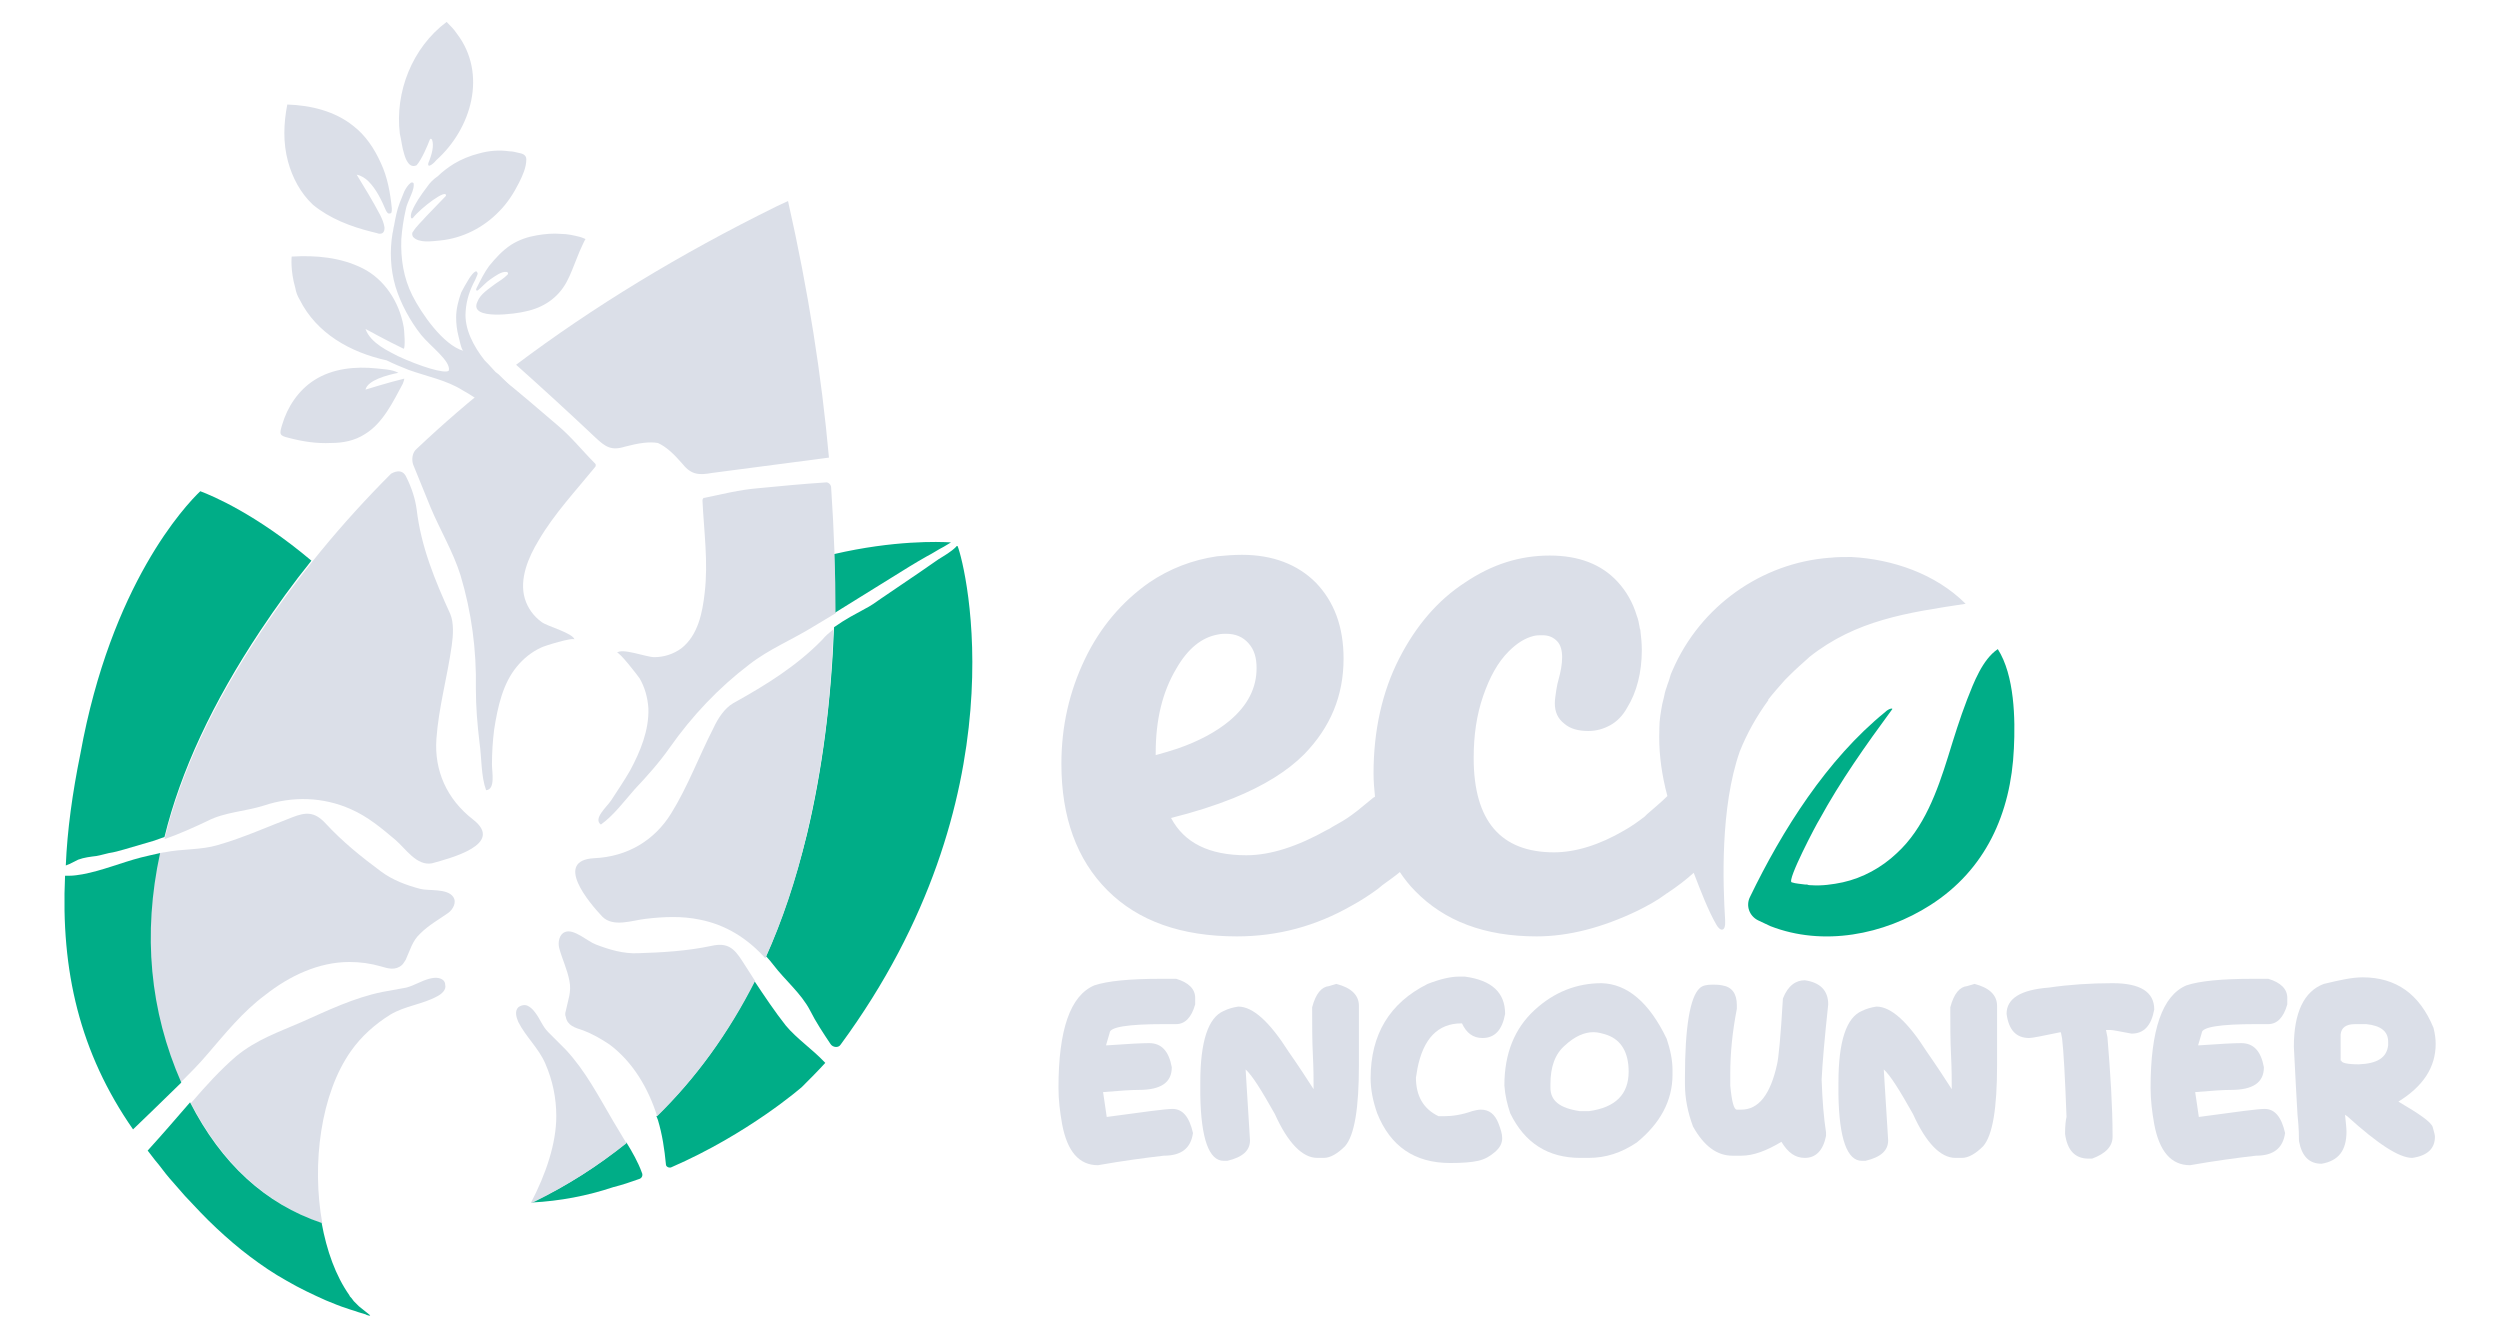
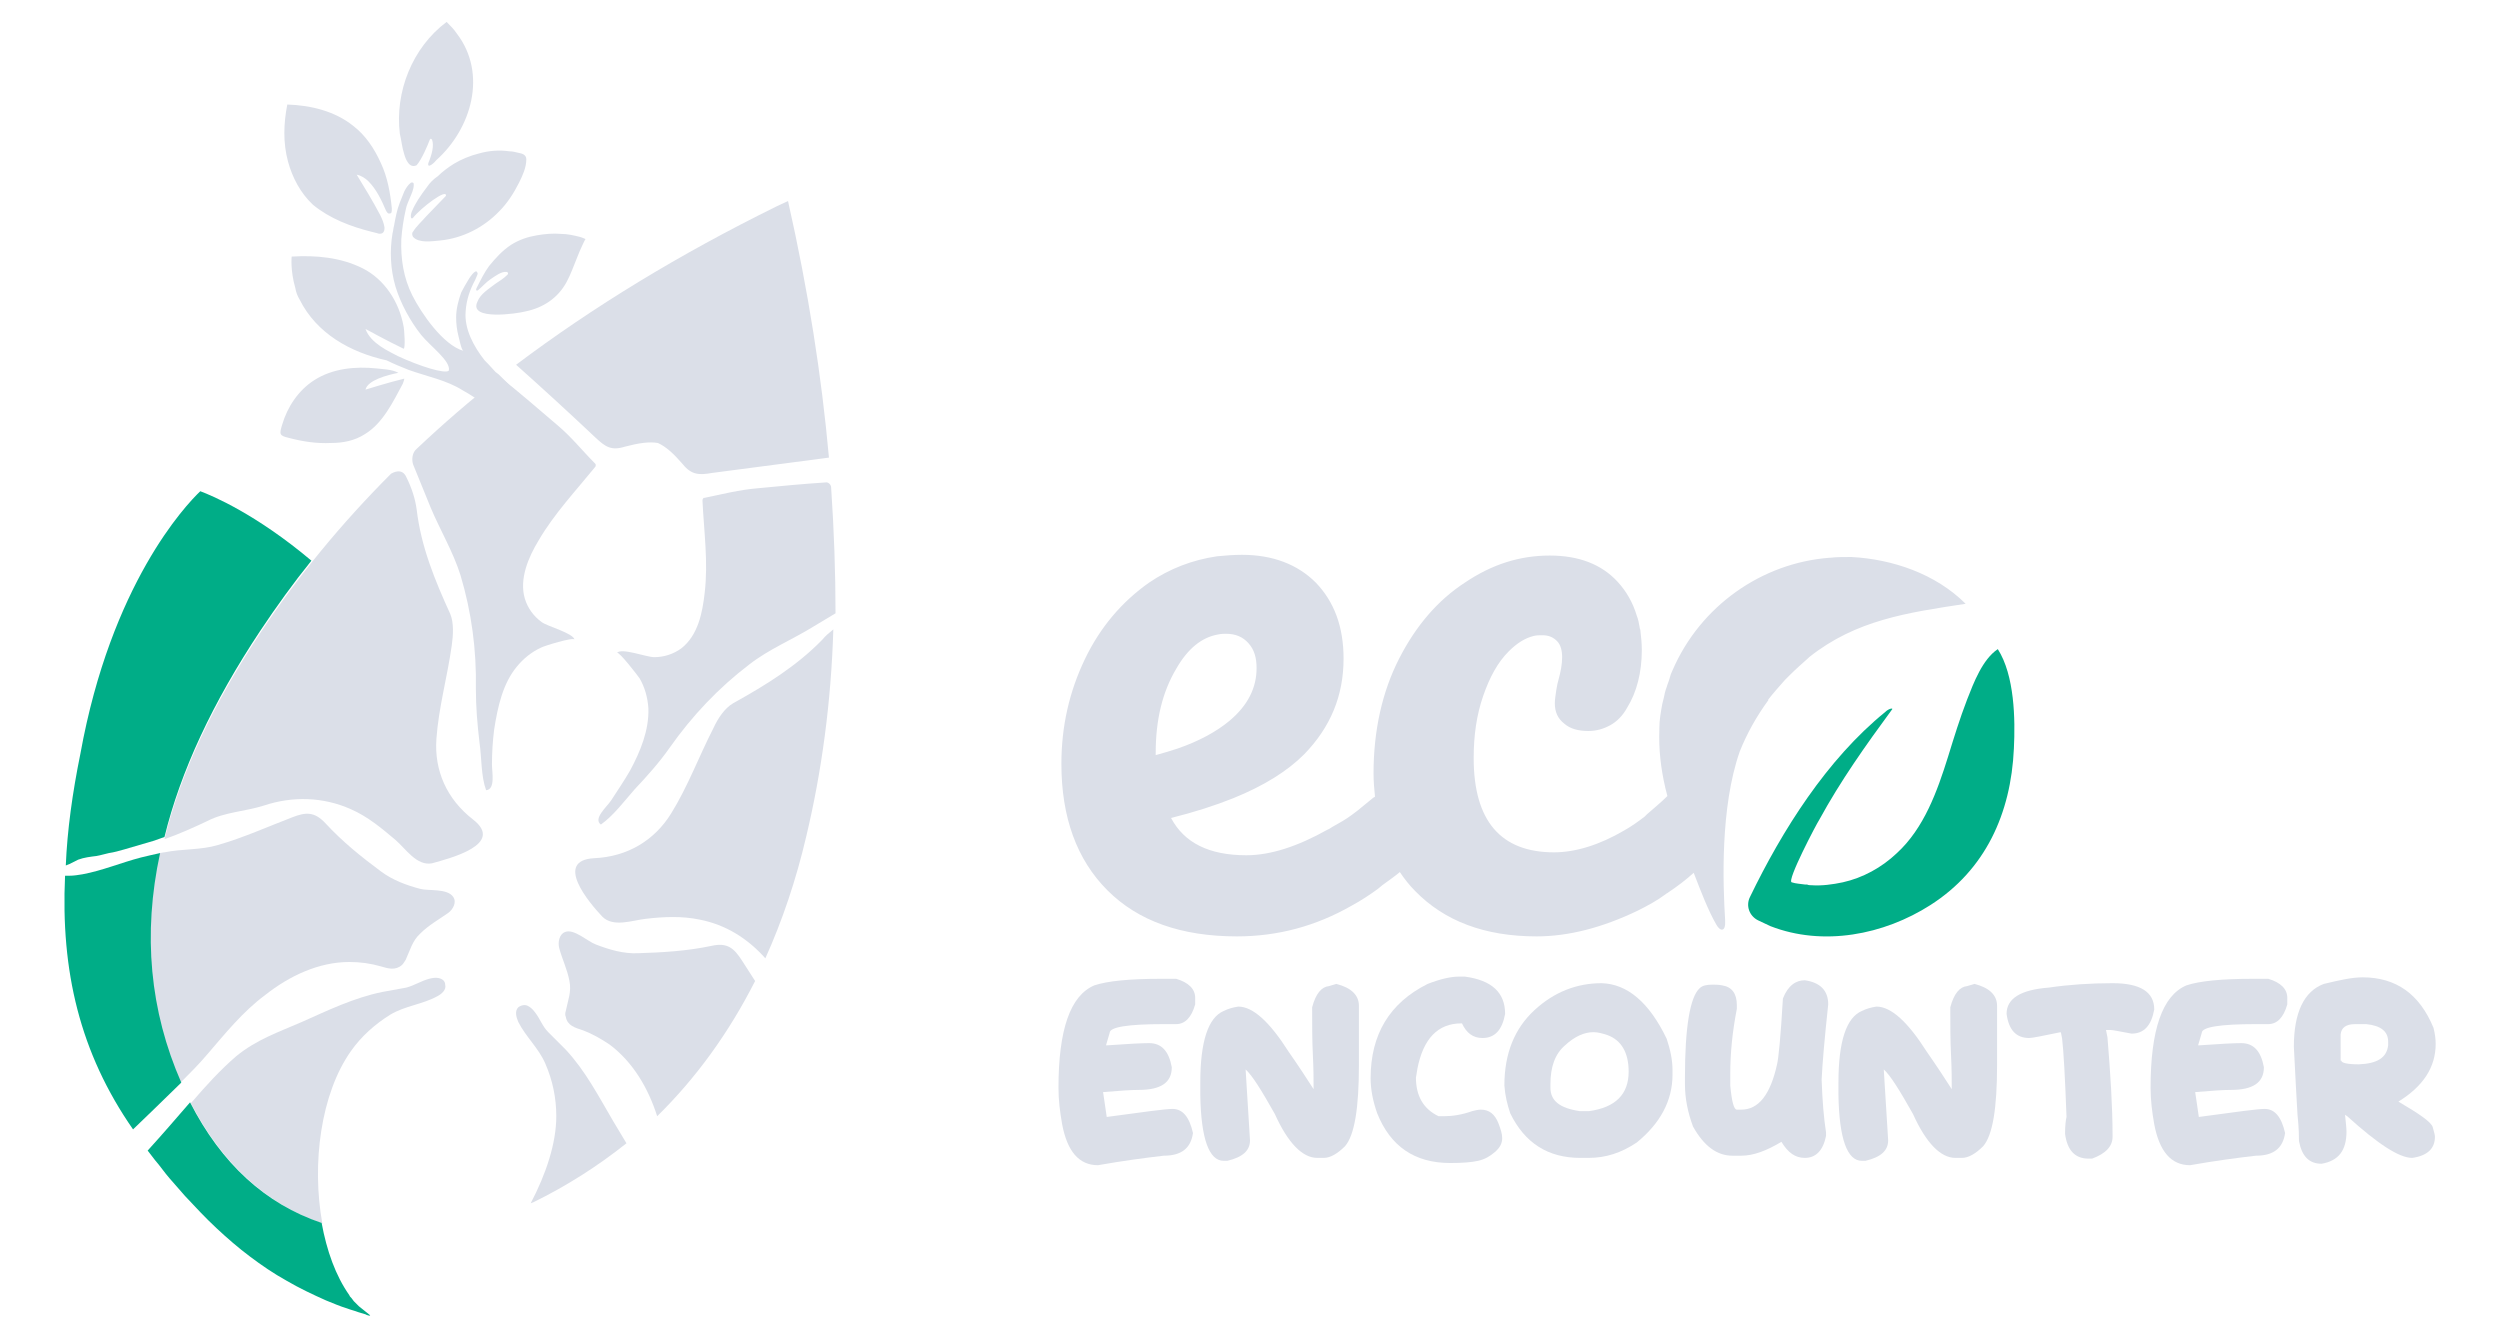
<svg xmlns="http://www.w3.org/2000/svg" version="1.1" id="Capa_1" x="0px" y="0px" viewBox="0 0 342 183" style="enable-background:new 0 0 342 183;" xml:space="preserve">
  <style type="text/css">
	.st0{fill:#00AD87;}
	.st1{fill:#DBDFE8;}
</style>
  <g>
    <g>
      <path class="st0" d="M273.3,88.8c-2.1,1.4-3.3,4.6-4.2,6.9c-1,2.6-1.8,5.2-2.6,7.8c-1.5,4.8-3.3,9.8-7,13.2c-2.1,2-4.7,3.4-7.4,4    c-1.4,0.3-2.9,0.5-4.3,0.4c-0.2,0-0.4,0-0.6-0.1c-0.1,0-0.2,0-0.3,0c-0.6-0.1-1.2-0.1-1.8-0.3c-0.7-0.2,3.4-8,3.8-8.6    c2.9-5.3,6.3-10.1,9.9-15c0.3-0.3-0.4-0.2-0.9,0.3c-8,6.5-14.1,16.2-18.5,25.3c-0.6,1.2-0.1,2.6,1.1,3.2c0.6,0.3,1.1,0.5,1.7,0.8    c7.2,2.8,15.5,1.2,21.9-2.9c7.5-4.8,11-12.5,11.4-21.4C275.7,98.4,275.6,92.4,273.3,88.8z" />
      <path class="st1" d="M268.9,82.6c-4.1-4.1-10-6.1-15.6-6.4c-0.1,0-0.2,0-0.3,0c-0.9,0-1.8,0-2.6,0.1c0,0-0.1,0-0.1,0c0,0,0,0,0,0    c-9.3,0.7-17.7,6.6-21.5,15.4c-0.2,0.4-0.3,0.7-0.4,1.1c-0.1,0.4-0.3,0.8-0.4,1.2c-0.2,0.5-0.3,1-0.4,1.5    c-0.1,0.3-0.1,0.5-0.2,0.8c-0.2,1.1-0.4,2.2-0.4,3.3c0,0.1,0,0.2,0,0.2c-0.1,2.7,0.2,5.3,0.8,7.9l0,0c0,0,0,0.1,0.1,0.4    c0.1,0.3,0.1,0.5,0.2,0.8c-0.9,0.9-1.9,1.7-2.8,2.5c-0.1,0.1-0.2,0.2-0.3,0.3c-0.9,0.7-1.9,1.4-2.8,1.9c-3.4,2-6.7,3-9.6,3    c-7.3,0-11-4.3-11-12.9c0-3.1,0.4-5.9,1.3-8.5c0.9-2.6,2-4.6,3.5-6.1c1.1-1.1,2.2-1.8,3.4-2.1c0.4-0.1,0.8-0.1,1.2-0.1    c0.9,0,1.5,0.3,2,0.8c0.5,0.5,0.7,1.3,0.7,2.2c0,1-0.2,2-0.5,3.1c-0.1,0.3-0.2,0.8-0.3,1.4c-0.1,0.7-0.2,1.3-0.2,1.8    c0,1.2,0.4,2.1,1.3,2.8c0.8,0.7,1.9,1,3.3,1c1.1,0,2.1-0.3,3-0.8c0.9-0.5,1.7-1.3,2.3-2.4c1.3-2.1,2-4.8,2-7.9    c0-0.9-0.1-1.8-0.2-2.7c0-0.1-0.1-0.2-0.1-0.4c-0.1-0.6-0.2-1.1-0.4-1.6l0,0c-0.5-1.7-1.4-3.3-2.6-4.6c-2.2-2.4-5.3-3.6-9.3-3.6    c-4.1,0-7.9,1.2-11.6,3.7c-3.7,2.4-6.7,5.9-9,10.4c-2.3,4.5-3.5,9.8-3.5,15.7c0,1.1,0.1,2.2,0.2,3.2c-0.1,0-0.1,0.1-0.2,0.1    c-0.7,0.6-1.5,1.2-2.2,1.8c-0.3,0.2-0.5,0.4-0.8,0.6c-0.8,0.6-1.7,1.1-2.6,1.6c-0.2,0.1-0.4,0.3-0.7,0.4    c-4.1,2.3-7.8,3.5-11.1,3.5c-5.1,0-8.5-1.7-10.3-5.1c3.2-0.8,6-1.7,8.5-2.7c4.2-1.7,7.4-3.7,9.7-6c3.6-3.7,5.4-8,5.4-13.1    c0-4.4-1.3-7.8-3.8-10.4c-2.5-2.5-5.9-3.8-10.1-3.8c-1.2,0-2.3,0.1-3.4,0.2c-3.4,0.5-6.5,1.7-9.3,3.6c-3.7,2.6-6.7,6.1-8.8,10.5    c-2.1,4.4-3.2,9.1-3.2,14.3c0,7.3,2.1,13.1,6.3,17.3c4.2,4.2,10.1,6.3,17.7,6.3c5.6,0,10.8-1.4,15.7-4.2c1.3-0.7,2.5-1.5,3.6-2.3    c0.2-0.2,0.4-0.3,0.6-0.5c0.8-0.6,1.7-1.2,2.4-1.8c0,0,0,0,0,0c0.6,0.9,1.3,1.8,2.1,2.6c4,4.1,9.5,6.2,16.6,6.2    c4.4,0,9-1.2,13.8-3.5c1.4-0.7,2.7-1.4,3.9-2.3c0.1-0.1,0.2-0.1,0.3-0.2c1.2-0.8,2.4-1.7,3.5-2.7c1,2.6,2,5.2,3.1,7.1    c0.5,0.9,1.3,1.1,1.2-0.6c-0.3-4.9-0.7-15.4,2-23.1c1-2.5,2.3-4.8,3.9-7c0,0,0,0,0-0.1c0.7-0.9,1.5-1.8,2.3-2.7    c0.2-0.2,0.4-0.4,0.6-0.6c0.8-0.8,1.7-1.6,2.6-2.4c0,0,0,0,0.1-0.1C253.9,84.8,261,83.8,268.9,82.6    C268.9,82.6,268.9,82.6,268.9,82.6C268.9,82.6,268.9,82.6,268.9,82.6z M167.7,86.7c1.3,0,2.3,0.4,3.1,1.3c0.8,0.9,1.1,2,1.1,3.4    c0,2.7-1.2,5.1-3.7,7.2c-1.8,1.5-4.2,2.8-7.1,3.8c-0.9,0.3-1.9,0.6-3,0.9V103c0-4.5,0.9-8.3,2.8-11.5c1.6-2.8,3.5-4.3,5.7-4.7    C167.1,86.7,167.4,86.7,167.7,86.7z" />
    </g>
    <g>
      <g>
        <path class="st1" d="M158.8,133.9h2.1c1.7,0.5,2.6,1.4,2.6,2.6v0.9c-0.5,1.8-1.4,2.7-2.6,2.7h-1.7c-4.9,0-7.4,0.4-7.4,1.2     l-0.5,1.7h0.2c2.8-0.2,4.7-0.3,5.7-0.3c1.7,0,2.7,1.1,3.1,3.3c0,2.1-1.5,3.1-4.5,3.1c-1,0-2.6,0.1-4.9,0.3c0,0.1,0.2,1.2,0.5,3.4     c5.1-0.7,8.1-1.1,9-1.1c1.4,0,2.3,1.1,2.8,3.3c-0.3,2.1-1.6,3.1-4,3.1c-2.6,0.3-5.6,0.7-9,1.3c-2.6,0-4.2-1.9-4.9-5.6     c-0.3-1.7-0.5-3.3-0.5-5c0-7.9,1.6-12.6,4.9-14C151.5,134.2,154.5,133.9,158.8,133.9z" />
        <path class="st1" d="M182.8,134.6c2,0.5,3.1,1.5,3.1,3v8.1c0,5.9-0.6,9.6-1.9,11.1c-1,1-2,1.6-2.9,1.6h-0.9c-2,0-4-2-5.8-6     c-1.8-3.2-3.1-5.3-4-6.1l0.6,9.7c0,1.4-1,2.3-3.1,2.8h-0.5c-2,0-3.1-3-3.2-9v-1.7c0-5.7,1.1-8.9,3.2-9.8c0.6-0.3,1.3-0.5,2-0.6     c2,0,4.3,2.1,6.9,6.2c1.4,2,2.5,3.7,3.4,5.1c0-1.1,0-2.7-0.1-4.7c-0.1-2-0.1-4.2-0.1-6.5c0.5-1.9,1.3-2.8,2.3-2.9L182.8,134.6z" />
        <path class="st1" d="M199.6,133.6h0.8c3.7,0.5,5.5,2.2,5.5,5.1c-0.4,2.2-1.4,3.3-3.1,3.3c-1.3,0-2.2-0.7-2.8-2h-0.1     c-3.2,0-5.2,2.1-6,6.2c-0.1,0.7-0.2,1.2-0.2,1.2c0,2.5,1,4.3,3.1,5.3c0.2,0,0.4,0,0.7,0c1.2,0,2.5-0.2,3.9-0.7     c0.4-0.1,0.8-0.2,1.2-0.2c1.1,0,1.9,0.6,2.4,1.9c0.3,0.8,0.5,1.4,0.5,2c0,0.7-0.3,1.3-1,1.9s-1.4,1-2.3,1.2s-2.1,0.3-3.8,0.3     c-4.9,0-8.2-2.3-10-6.8c-0.6-1.7-0.9-3.3-0.9-4.8c0-6,2.6-10.3,7.8-12.9C197.1,133.9,198.5,133.6,199.6,133.6z" />
        <path class="st1" d="M246.9,134.1c2.1,0.3,3.2,1.4,3.2,3.3c-0.5,4.7-0.8,8.1-0.9,10.3c0.1,2.9,0.3,5.3,0.6,7.2v0.5     c-0.4,2-1.4,3-2.9,3c-1.3,0-2.3-0.7-3.2-2.2c-2,1.2-3.8,1.9-5.5,1.9H237c-2.1,0-3.9-1.3-5.4-4c-0.7-1.9-1.1-3.8-1.1-5.8v-0.9     c0-6.9,0.7-11,2-12.2c0.4-0.4,1-0.5,1.8-0.5c0.4,0,0.8,0,1.3,0.1c1.3,0.2,2,1.1,2,2.7c0,0.2,0,0.4,0,0.5c-0.6,3.1-0.9,6-0.9,8.9     v1.6c0.2,2.2,0.5,3.3,0.9,3.3h0.6c2.4,0,4-2.1,4.9-6.2c0.2-0.8,0.5-3.8,0.8-9C244.6,134.8,245.7,134.1,246.9,134.1z" />
        <path class="st1" d="M270.1,134.6c2,0.5,3.1,1.5,3.1,3v8.1c0,5.9-0.6,9.6-1.9,11.1c-1,1-2,1.6-2.9,1.6h-0.9c-2,0-4-2-5.8-6     c-1.8-3.2-3.1-5.3-4-6.1l0.6,9.7c0,1.4-1,2.3-3.1,2.8h-0.5c-2,0-3.1-3-3.2-9v-1.7c0-5.7,1.1-8.9,3.2-9.8c0.6-0.3,1.3-0.5,2-0.6     c2,0,4.3,2.1,6.9,6.2c1.4,2,2.5,3.7,3.4,5.1c0-1.1,0-2.7-0.1-4.7c-0.1-2-0.1-4.2-0.1-6.5c0.5-1.9,1.3-2.8,2.3-2.9L270.1,134.6z" />
        <path class="st1" d="M288.3,141.9c0.4,4.9,0.7,9.4,0.7,13.6c0,1.3-0.9,2.3-2.8,3h-0.5c-1.8,0-2.9-1.1-3.2-3.4     c0-1.1,0.1-1.9,0.2-2.3c-0.2-5.4-0.4-9-0.6-10.7c-0.1-0.4-0.1-0.7-0.2-0.9c-2.4,0.5-3.9,0.8-4.3,0.8c-1.8,0-2.8-1.1-3.1-3.3     c0-2.1,1.9-3.3,5.8-3.6c2.7-0.4,5.7-0.6,8.7-0.6c3.8,0,5.7,1.2,5.7,3.6c-0.4,2.2-1.4,3.3-3.1,3.3c-1.6-0.3-2.6-0.5-2.9-0.5h-0.6     L288.3,141.9z" />
        <path class="st1" d="M308.2,133.9h2.1c1.7,0.5,2.6,1.4,2.6,2.6v0.9c-0.5,1.8-1.4,2.7-2.6,2.7h-1.7c-4.9,0-7.4,0.4-7.4,1.2     l-0.5,1.7h0.2c2.8-0.2,4.7-0.3,5.7-0.3c1.7,0,2.7,1.1,3.1,3.3c0,2.1-1.5,3.1-4.5,3.1c-1,0-2.6,0.1-4.9,0.3c0,0.1,0.2,1.2,0.5,3.4     c5.1-0.7,8.1-1.1,9-1.1c1.4,0,2.3,1.1,2.8,3.3c-0.3,2.1-1.6,3.1-4,3.1c-2.6,0.3-5.6,0.7-9,1.3c-2.6,0-4.2-1.9-4.9-5.6     c-0.3-1.7-0.5-3.3-0.5-5c0-7.9,1.6-12.6,4.9-14C300.9,134.2,303.9,133.9,308.2,133.9z" />
        <path class="st1" d="M323.2,133.7c4.6,0,7.8,2.3,9.7,6.9c0.2,0.8,0.3,1.5,0.3,2.2c0,3.2-1.7,5.8-5.1,7.9c2.9,1.7,4.5,2.8,4.7,3.5     s0.3,1.1,0.3,1.3c0,1.6-1,2.6-3.1,2.9c-1.8,0-4.7-1.9-8.9-5.7l-0.3-0.2c0.1,1,0.2,1.8,0.2,2.3c0,2.6-1.1,4-3.4,4.4     c-1.7,0-2.7-1-3.1-3.1c0-0.5,0-1.7-0.2-3.6c-0.1-1.9-0.3-5-0.5-9.3c0-4.7,1.4-7.6,4.1-8.6C320,134.1,321.7,133.7,323.2,133.7z      M320.3,145.1c0,0.3,0.8,0.5,2.4,0.5c2.5-0.1,3.8-0.9,4-2.6c0-0.2,0-0.3,0-0.5c0-1.4-1-2.2-3-2.4h-1.5c-1.3,0-1.9,0.5-2,1.4     V145.1z" />
      </g>
      <path class="st1" d="M228,142.1c0.5,1.5,0.8,2.9,0.8,4.3v0.6c0,3.6-1.7,6.7-4.9,9.3c-2.1,1.4-4.2,2.1-6.6,2.1h-1.1    c-4.4,0-7.6-2-9.6-6.1c-0.4-1.2-0.7-2.4-0.8-3.8c0-4.4,1.4-7.8,4.1-10.3c2.7-2.5,5.8-3.7,9.2-3.7    C222.6,134.6,225.6,137.1,228,142.1z M214.1,143c-1.4,1.2-2,3-2,5.3v0.5c0,1.8,1.3,2.8,4,3.2h1.3c3.6-0.5,5.4-2.3,5.4-5.4    c0-2.6-1-4.3-2.9-5c-0.6-0.2-1.3-0.4-1.9-0.4C216.7,141.2,215.4,141.8,214.1,143z" />
    </g>
    <g>
      <path class="st1" d="M55.3,21.1c0.2,0.7,0.7,2,1.7,1.5c0.7-0.8,1.5-2.7,1.8-3.5c0.1-0.2,0.2-0.1,0.3,0c0.3,0.8,0,2-0.5,3.2    c-0.2,0.9,0.9-0.1,1.1-0.4c4.8-4.3,7-11.8,2.8-17.3c-0.4-0.6-0.9-1.1-1.4-1.6c-4.7,3.5-7.1,9.6-6.4,15.3    C54.9,19.1,55,20.2,55.3,21.1z M58.4,25.6c-0.4,0.5-0.8,1.1-1.2,1.7c-0.3,0.5-0.6,1-0.8,1.5c-0.1,0.2-0.2,0.5-0.2,0.8    c0,0.2,0.1,0.4,0.3,0.2c1.1-1.4,4.7-4.1,4.5-3c-0.9,0.9-1.8,1.9-2.7,2.8c-0.6,0.7-1.3,1.3-1.8,2.1c-0.2,0.2-0.1,0.5,0,0.7    c0.8,0.9,2.6,0.6,3.7,0.5c3.1-0.3,6-1.8,8.1-4c1.1-1.1,2-2.5,2.7-3.9c0.5-1,1-2.1,1-3.2c0-0.6-0.5-0.8-1.1-0.9    c-0.4-0.1-0.8-0.2-1.2-0.2c-1.4-0.2-2.8-0.1-4.2,0.3c-1.2,0.3-2.4,0.8-3.4,1.4c-0.8,0.5-1.6,1.1-2.2,1.7    C59.3,24.5,58.8,25,58.4,25.6z M50.8,31.7c0.3,0.1,0.5,0.1,0.8,0.2c0.2,0.1,0.5,0.1,0.7,0c0.3-0.2,0.3-0.5,0.3-0.8    c-0.1-0.6-0.3-1.1-0.6-1.7c-1-1.9-2.1-3.7-3.2-5.5c0.6,0.1,1.2,0.5,1.6,0.9c1.1,1.1,1.8,2.6,2.4,4c0.1,0.2,0.3,0.5,0.5,0.4    c0.3,0,0.3-0.2,0.3-0.7c-0.2-2.1-0.6-4.3-1.5-6.2c-0.9-2-2.1-3.8-3.8-5.1c-2.5-2-5.8-2.8-9-2.9c-0.5,2.6-0.6,5.2,0.1,7.8    c0.6,2.2,1.7,4.3,3.4,5.9C45.1,29.9,48,31,50.8,31.7z M71.1,53.9c-0.7-0.5-1.9-1.7-2.9-2.7c-0.1-0.1-0.3-0.2-0.4-0.3    c-0.7-0.8-1.3-1.4-1.5-1.6c-1.5-1.9-2.8-4.3-2.6-6.7c0.1-1.6,0.6-3,1.3-4.3c0.1-0.2,0.2-0.5,0.3-0.7c0-0.1,0.1-0.2,0-0.3    c-0.2-0.7-1.2,0.9-1.3,1.1c-0.3,0.5-0.6,1-0.9,1.6c-0.4,1.1-0.7,2.3-0.7,3.4c0,0.9,0.1,1.7,0.3,2.5c0.1,0.3,0.4,2,0.7,2.1    c-2.8-0.8-5.8-5.2-7-7.6c-1.2-2.4-1.6-5-1.5-7.7c0.1-1.3,0.3-2.7,0.6-4c0.1-0.6,0.4-1.2,0.6-1.7c0.2-0.5,0.5-1.1,0.5-1.7    c0-0.1,0-0.3-0.1-0.3c0,0-0.1-0.1-0.3,0c-0.4,0.3-0.7,0.8-0.9,1.2c-0.2,0.5-0.4,1-0.6,1.5c-0.4,1-0.6,2.1-0.8,3.2    c-0.1,0.3-0.1,0.7-0.2,1c-0.4,2.4-0.3,4.9,0.4,7.3c0.7,2.3,2,4.7,3.5,6.6c1.3,1.6,4.1,3.6,3.8,4.9c-0.5,0.5-4-0.6-7-2    C53.3,48.1,50.7,47,50,45c0,0,3.1,1.7,5.2,2.7c0.3,0.1,0.1-2.8,0-3.1c-0.6-3.3-2.6-6.4-5.6-7.9c-3-1.5-6.4-1.8-9.7-1.6    c0,0-0.2,1.9,0.5,4.3c0.1,0.6,0.3,1.1,0.6,1.6c2.3,4.6,6.9,7.2,11.9,8.3c1,0.5,2,0.9,3,1.3c2.5,0.9,5.2,1.4,7.4,2.8    c2,1.1,3.8,2.5,5.4,4.1c1-1,2.1-2,3.1-2.9C71.7,54.4,71.4,54.1,71.1,53.9z M69.9,33.5c-1.2,0.8-2.1,1.8-3,2.9    c-0.6,0.8-1.2,2-1.7,3c-0.2,0.4,0.1,0.4,0.2,0.3c0.6-0.5,1.1-1.1,1.7-1.5c0.6-0.4,1.5-1.1,2.2-1c0.1,0,0.2,0.1,0.2,0.2    c0,0.1,0,0.1-0.1,0.2c-0.5,0.5-1,0.8-1.6,1.2c-0.9,0.7-2.1,1.4-2.5,2.5c-1.2,2.6,5.5,1.6,6.6,1.3c2.4-0.5,4.4-1.8,5.6-4    c0.6-1.1,1-2.3,1.5-3.5c0.2-0.5,0.4-1,0.6-1.4c0.2-0.4,0.3-0.7,0.5-1c0,0-0.7-0.3-0.8-0.3c-0.8-0.2-1.7-0.4-2.5-0.4    c-1.1-0.1-2.3,0-3.4,0.2C72.2,32.4,71,32.8,69.9,33.5z M54.5,51c-0.9-0.5-2.3-0.5-3-0.6c-2.9-0.3-6,0-8.5,1.6    c-2.2,1.4-3.7,3.7-4.4,6.1c-0.4,1.3-0.4,1.5,0.9,1.8c1.9,0.5,3.8,0.8,5.8,0.7c1.6,0,3.2-0.3,4.6-1.2c2.5-1.5,3.9-4.5,5.2-6.9    c0.1-0.3,0.2-0.5,0.2-0.7c-2.1,0.5-5.3,1.5-5.3,1.5C50.3,52,53,51.3,54.5,51z" />
-       <path class="st0" d="M122,79c1.6-1,3.2-2,4.8-2.9c0.8-0.4,1.5-0.9,2.3-1.3c0.3-0.2,0.7-0.4,1-0.6c-1.7-0.1-7.8-0.3-16,1.6    c0.1,2.8,0.1,5.5,0,8.1 M107.5,140.3c-1.5-1.9-2.9-4-4.3-6.1c-3.6,7.2-8.1,13.4-13.4,18.5c0.1,0.2,0.1,0.3,0.2,0.5    c0.6,2,0.9,4,1.1,6.1c0,0.3,0.4,0.5,0.7,0.4c10.6-4.6,17.9-11,17.9-11c1.1-1.1,2.2-2.2,3.2-3.3c0,0-0.1-0.1-0.1-0.1    C111.1,143.5,109,142.1,107.5,140.3z M85.7,156.3c-3.9,3.2-8.1,5.9-12.8,8.1c0,0-0.1,0-0.1,0.1c3.8-0.2,7.5-0.9,11.1-2.1    c1.2-0.3,2.4-0.7,3.5-1.1c0.4-0.1,0.6-0.5,0.4-0.9C87.3,159,86.5,157.6,85.7,156.3z M131,74.7C131,74.7,131,74.6,131,74.7    c-0.1,0-0.2,0-0.2,0.1c-0.7,0.7-1.6,1.2-2.4,1.7c-0.9,0.6-1.7,1.2-2.6,1.8c-1.8,1.2-3.5,2.4-5.3,3.6c-0.7,0.5-1.4,1-2.2,1.4    c-0.7,0.4-1.3,0.7-2,1.1c-0.7,0.4-1.5,0.9-2.2,1.4c-0.4,10.1-1.6,19.5-3.7,28.3c-1.5,6-3.3,11.6-5.6,16.7c-0.3-0.3-0.6-0.7-1-1    c0.7,0.7,1.4,1.4,2,2.2c1.6,2.1,3.8,3.9,5,6.2c0.8,1.6,1.8,3.1,2.8,4.6c0.3,0.5,1.1,0.6,1.4,0.1C139.9,109,132.1,77.5,131,74.7z" />
      <g>
        <path class="st1" d="M70.7,91.2c0.9-1.1,2-2,3.3-2.6c0.3-0.2,4.5-1.5,4.6-1.1c-0.2-0.9-3.7-1.8-4.5-2.4c-1.1-0.8-1.9-1.9-2.3-3.2     c-0.8-2.7,0.5-5.7,1.9-8c2.1-3.6,5.1-6.8,7.7-10c0.1-0.1,0.1-0.2,0.1-0.3c0-0.1-0.1-0.2-0.1-0.2c-1.7-1.7-3.2-3.6-5.1-5.2     c-2.6-2.2-5.2-4.5-7.9-6.6c-4,3.1-7.8,6.4-11.4,9.8c-0.6,0.5-0.7,1.4-0.5,2.1c0.8,2,1.6,3.9,2.4,5.9c1.3,3.1,3.1,6.1,4.1,9.3     c1.5,5,2.2,10.2,2.1,15.5c0,2.5,0.2,4.9,0.5,7.4c0.3,2.1,0.2,4.6,0.9,6.5c1.3-0.1,0.8-2.5,0.8-3.5c0-1.6,0.1-3.2,0.3-4.8     C68.1,96.6,68.8,93.5,70.7,91.2z" />
        <path class="st1" d="M113.7,66.7c0-0.4-0.4-0.8-0.8-0.7c-3.1,0.2-6.2,0.5-9.3,0.8c-2.4,0.2-4.8,0.8-7.2,1.3c-0.1,0-0.2,0-0.2,0.1     c-0.1,0.1-0.1,0.2-0.1,0.3c0.2,4.2,0.8,8.4,0.3,12.6c-0.3,2.7-0.9,5.8-3.2,7.6c-1.1,0.8-2.4,1.2-3.7,1.2c-1.1,0-4.4-1.3-5.1-0.6     c0.3-0.2,2.9,3.2,3.1,3.5c0.7,1.2,1.1,2.6,1.2,4.1c0.1,3-1.1,5.9-2.5,8.5c-0.8,1.4-1.7,2.7-2.6,4.1c-0.6,0.9-2.5,2.5-1.4,3.3     c1.7-1.2,3.2-3.2,4.6-4.8c1.7-1.8,3.4-3.7,4.8-5.7c3.1-4.4,6.7-8.2,10.9-11.4c2.7-2.1,5.9-3.4,8.8-5.2c1-0.6,2-1.2,3-1.8     C114.3,78.4,114.1,72.6,113.7,66.7z" />
        <path class="st1" d="M57.5,121.6c-1.9-0.5-3.8-1.2-5.4-2.4c-2.7-2-5.3-4.1-7.6-6.6c-1.5-1.6-2.7-1.5-4.5-0.8     c-3.4,1.3-6.7,2.8-10.2,3.8c-2.3,0.7-4.9,0.5-7.3,1c-0.2,0-0.5,0.1-0.7,0.1c-2.4,11.1-1.4,21.6,2.9,31.4c1.2-1.2,2.5-2.5,3.6-3.8     c2.5-2.9,4.9-5.9,8-8.2c3.3-2.6,7.3-4.5,11.5-4.5c1.5,0,2.9,0.2,4.3,0.6c1,0.3,2,0.6,2.9-0.2c0.2-0.2,0.3-0.4,0.5-0.7     c0.6-1.3,0.9-2.6,2-3.6c1.1-1.1,2.5-1.9,3.8-2.8c0.7-0.5,1.2-1.5,0.7-2.2C61.2,121.5,58.6,121.9,57.5,121.6z" />
        <path class="st1" d="M100.3,96.2c-1.2,0.7-2.1,2.1-2.7,3.4c-2,3.9-3.5,8-5.8,11.7c-2.3,3.7-6,5.9-10.5,6.1     c-5.6,0.3-0.7,6.1,1.1,8c1.5,1.5,4.1,0.5,5.9,0.3c2.5-0.3,5-0.4,7.4,0.1c3.6,0.7,6.6,2.6,9,5.3c2.3-5.1,4.2-10.7,5.6-16.7     c2.1-8.8,3.4-18.3,3.7-28.3c-0.5,0.4-1.1,0.9-1.5,1.4C109,91.1,104.8,93.7,100.3,96.2z" />
        <path class="st1" d="M97.3,129.4c-3.3,0.7-6.7,0.9-10,1c-2,0.1-4-0.5-5.8-1.2c-1.1-0.4-3-2.2-4.2-1.7c-0.8,0.3-1,1.4-0.8,2.2     c0.4,1.5,1.1,2.9,1.4,4.5c0.3,1.5-0.2,2.6-0.5,4.1c-0.1,0.3-0.1,0.6,0,0.8c0.2,1.2,1.3,1.5,2.2,1.8c1.4,0.5,2.6,1.2,3.8,2     c3.2,2.4,5.3,6,6.5,9.8c5.3-5.2,9.8-11.4,13.4-18.5c-0.6-0.9-1.2-1.9-1.8-2.8C100.4,129.7,99.5,128.9,97.3,129.4z" />
        <path class="st1" d="M77.4,143.6c-0.8-0.8-1.6-1.6-2.4-2.4c-0.8-0.8-1.1-1.8-1.8-2.7c-0.3-0.4-0.6-0.7-1-0.9     c-0.4-0.2-0.9-0.1-1.3,0.2c-0.5,0.5-0.3,1.3,0,2c1,2,2.8,3.6,3.7,5.7c1,2.3,1.5,4.7,1.5,7.2c0,3.7-1.4,7.9-3.5,11.9     c0.1,0,0.2-0.1,0.3-0.1c4.7-2.3,8.9-5,12.8-8.1c-0.6-1-1.2-2-1.8-3C81.9,150,80.1,146.5,77.4,143.6z" />
        <path class="st1" d="M64.7,112.1c-3.6-2.8-5.3-6.7-5-11c0.3-4.3,1.5-8.5,2.1-12.8c0.2-1.4,0.3-3.1-0.2-4.3     c-2.1-4.6-4-9.2-4.6-14.3c-0.2-1.5-0.7-3-1.4-4.4c-0.6-1.4-1.9-0.6-2.1-0.5c-6.8,6.8-12.8,14.1-17.9,21.8     c-6.5,9.8-10.9,19.2-13.1,28.2c2-0.7,4-1.6,5.9-2.5c2.3-1.2,5.2-1.3,7.7-2.1c3.9-1.3,8.1-1.2,11.9,0.5c2.3,1,4.2,2.6,6.1,4.2     c1.4,1.2,2.9,3.6,5,3.2C61.6,117.4,69.1,115.5,64.7,112.1z" />
        <path class="st1" d="M60,133.8c-0.4-0.1-0.9,0-1.3,0.1c-1.1,0.3-2,0.9-3.1,1.2c-1.1,0.2-2.2,0.4-3.3,0.6c-3.9,0.8-7.4,2.5-11,4.1     c-3.2,1.4-6.2,2.4-9,4.7c-2.2,1.9-4.1,4-6,6.2c-0.1,0.1-0.1,0.1-0.2,0.2c4.3,8.3,10.3,13.8,18,16.5c-1.5-8.2-0.2-17.8,3.9-23.6     c1.4-2,3.3-3.7,5.4-5c2-1.2,4.4-1.4,6.4-2.5c0.6-0.3,1.3-0.9,1.1-1.6C60.9,134.2,60.5,133.9,60,133.8z" />
        <path class="st1" d="M81.5,59.9c1.3,1.2,2.1,1.8,4,1.2c1.9-0.5,3.3-0.7,4.5-0.5c1.1,0.5,2.1,1.4,3.4,2.9c1.2,1.5,2.3,1.5,4,1.2     c5.3-0.7,10.7-1.4,16-2.1c-1-11.1-2.8-22.7-5.6-35.1l-1.5,0.7C92.9,34.8,81.1,42,70.6,49.9C74.3,53.2,77.9,56.5,81.5,59.9z" />
      </g>
      <g>
        <path class="st0" d="M25.4,147.6c0.4-0.4,0.9-0.9,1.3-1.3C26.2,146.8,25.8,147.2,25.4,147.6z" />
        <path class="st0" d="M43.7,164.8" />
        <path class="st0" d="M24.8,148.1c-4.3-9.8-5.3-20.3-2.9-31.4c-0.9,0.2-1.8,0.4-2.6,0.6c-2.7,0.7-5.3,1.8-8,2.3     c-0.6,0.1-1.2,0.2-1.8,0.2c-0.2,0-0.4,0-0.6,0c-0.6,13,2,24.2,9.3,34.7c0.9-0.9,1.9-1.8,2.8-2.7     C22.2,150.6,23.5,149.4,24.8,148.1z" />
        <path class="st0" d="M27.4,67.2L27.4,67.2c-2,1.9-12.2,12.7-16.4,35.9c-1.1,5.4-1.8,10.5-2,15.3c0.2-0.1,0.3-0.1,0.5-0.2     c0.4-0.2,0.8-0.4,1.2-0.6c0.8-0.3,1.7-0.4,2.5-0.5c0.6-0.1,1.2-0.3,1.7-0.4c0.7-0.1,1.4-0.3,2.1-0.5c1.4-0.4,2.7-0.8,4.1-1.2     c0.5-0.2,0.9-0.3,1.4-0.5l0,0c2.2-9,6.6-18.4,13.1-28.2c2.2-3.3,4.5-6.5,7-9.6C35,70.3,29,67.8,27.4,67.2z" />
        <path class="st0" d="M50.6,179.9c-0.5-0.4-1-0.8-1.5-1.2c-0.2-0.2-0.5-0.5-0.7-0.7c-0.1-0.1-0.2-0.3-0.3-0.4     c-0.1-0.1-0.3-0.3-0.3-0.4c-1.9-2.7-3.1-6.1-3.8-9.9l0,0v0c-7.7-2.6-13.7-8.1-18-16.5c-1.9,2.2-3.8,4.4-5.8,6.6     c0.3,0.4,0.7,0.9,1,1.3c0.7,0.8,1.3,1.7,2,2.5c0.7,0.8,1.4,1.6,2.1,2.4c1.4,1.5,2.8,3,4.3,4.4c1.5,1.4,3,2.7,4.6,3.9     c1.6,1.2,3.2,2.3,5,3.3c1.7,1,3.6,1.9,5.4,2.7c1,0.4,1.9,0.8,2.9,1.1c0.5,0.2,1,0.3,1.5,0.5c0.3,0.1,0.7,0.2,1,0.3     C50.1,179.9,50.8,180.1,50.6,179.9z" />
      </g>
    </g>
  </g>
</svg>